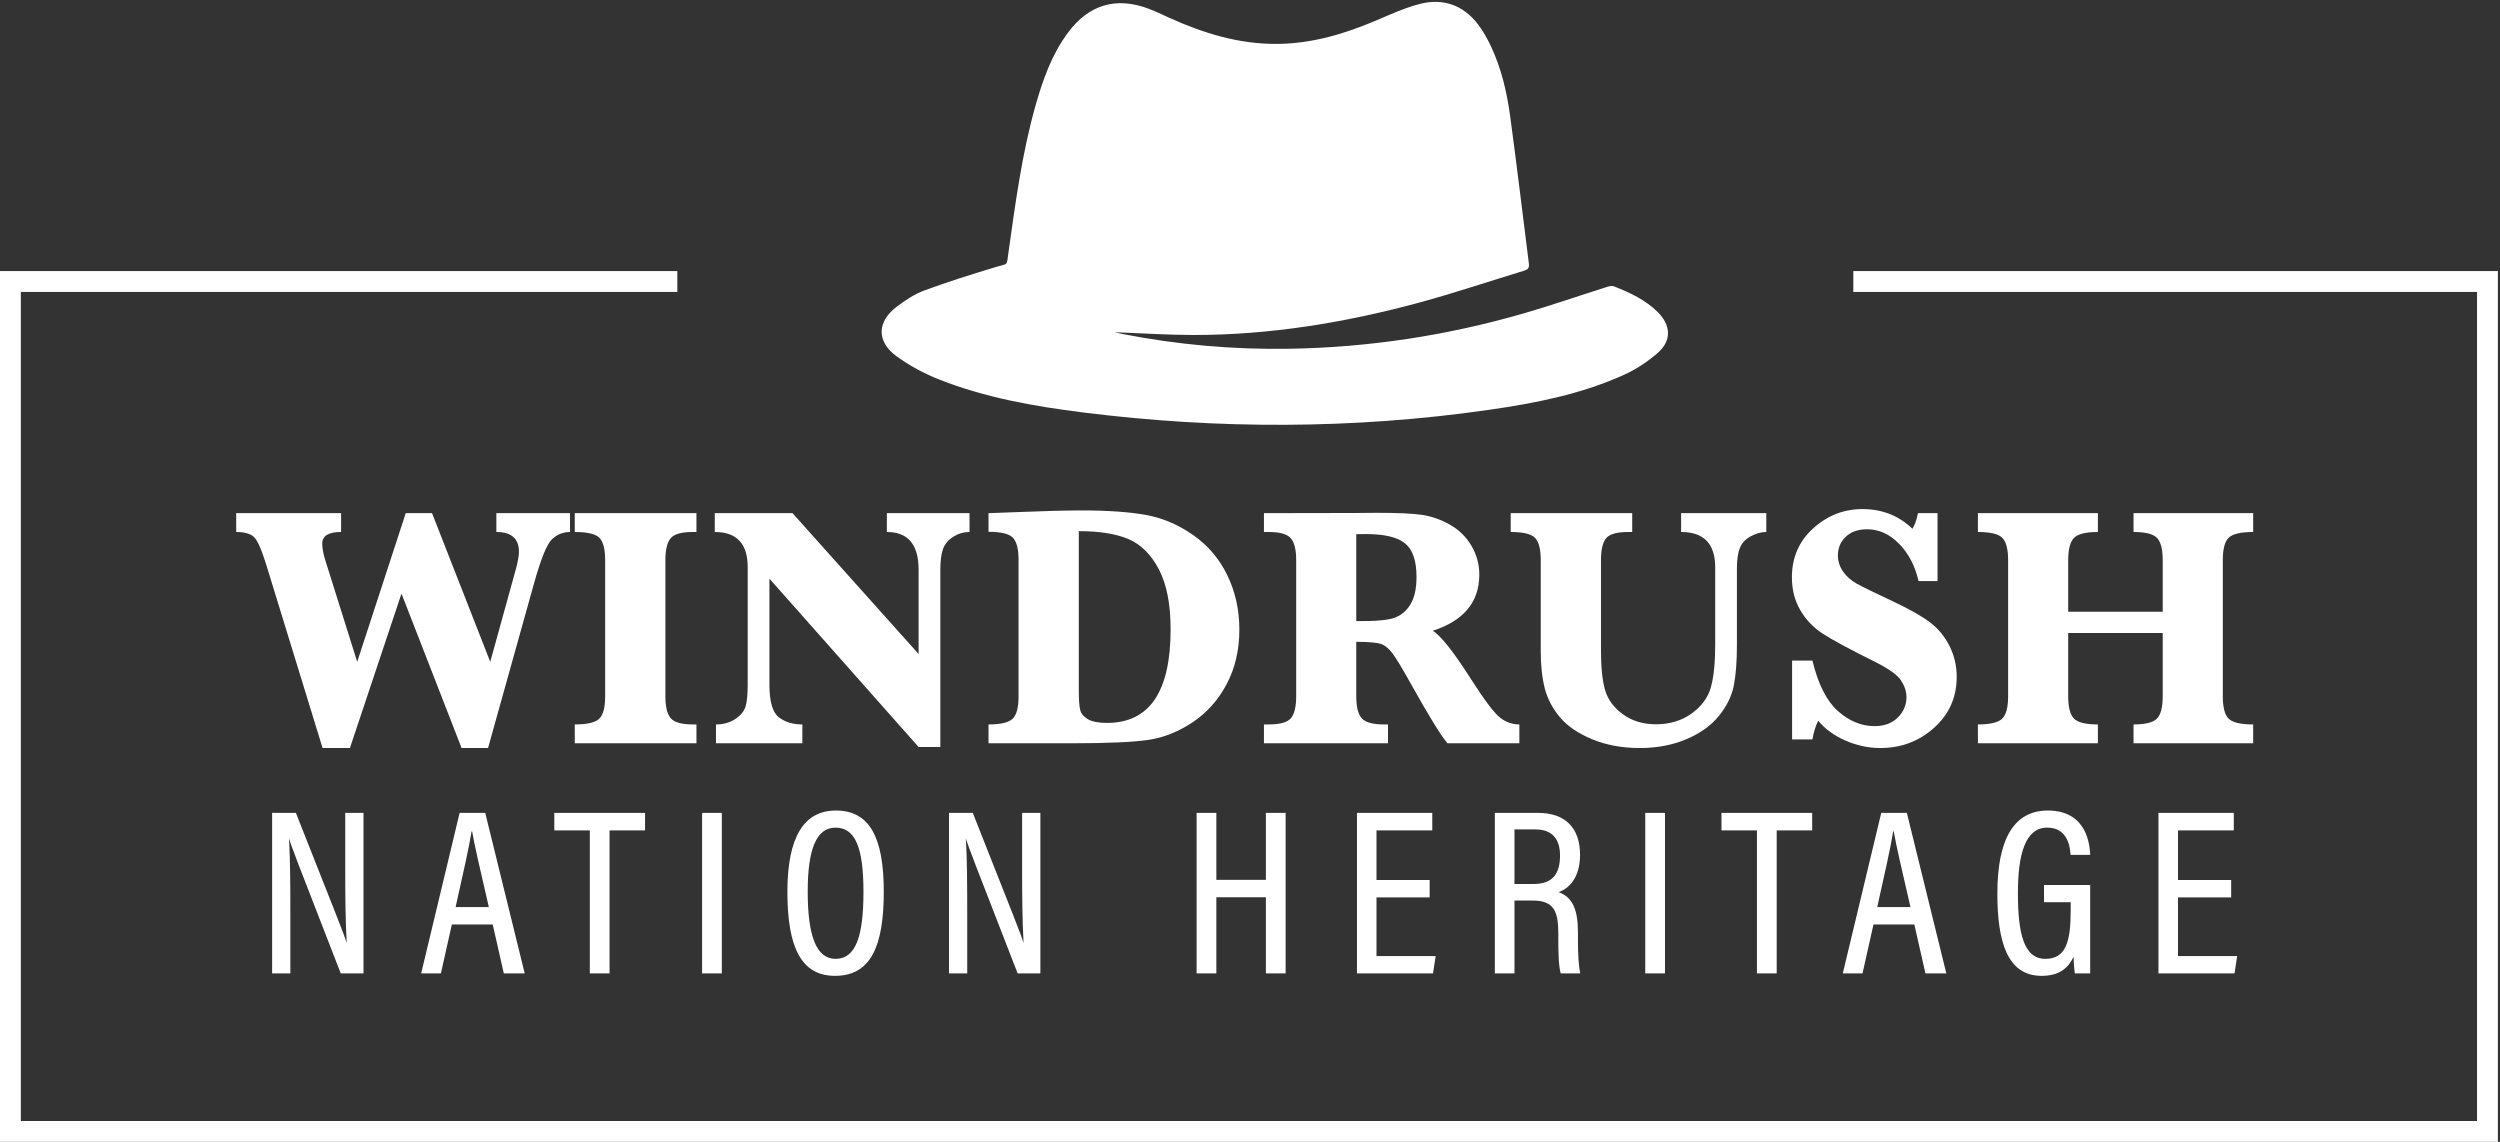
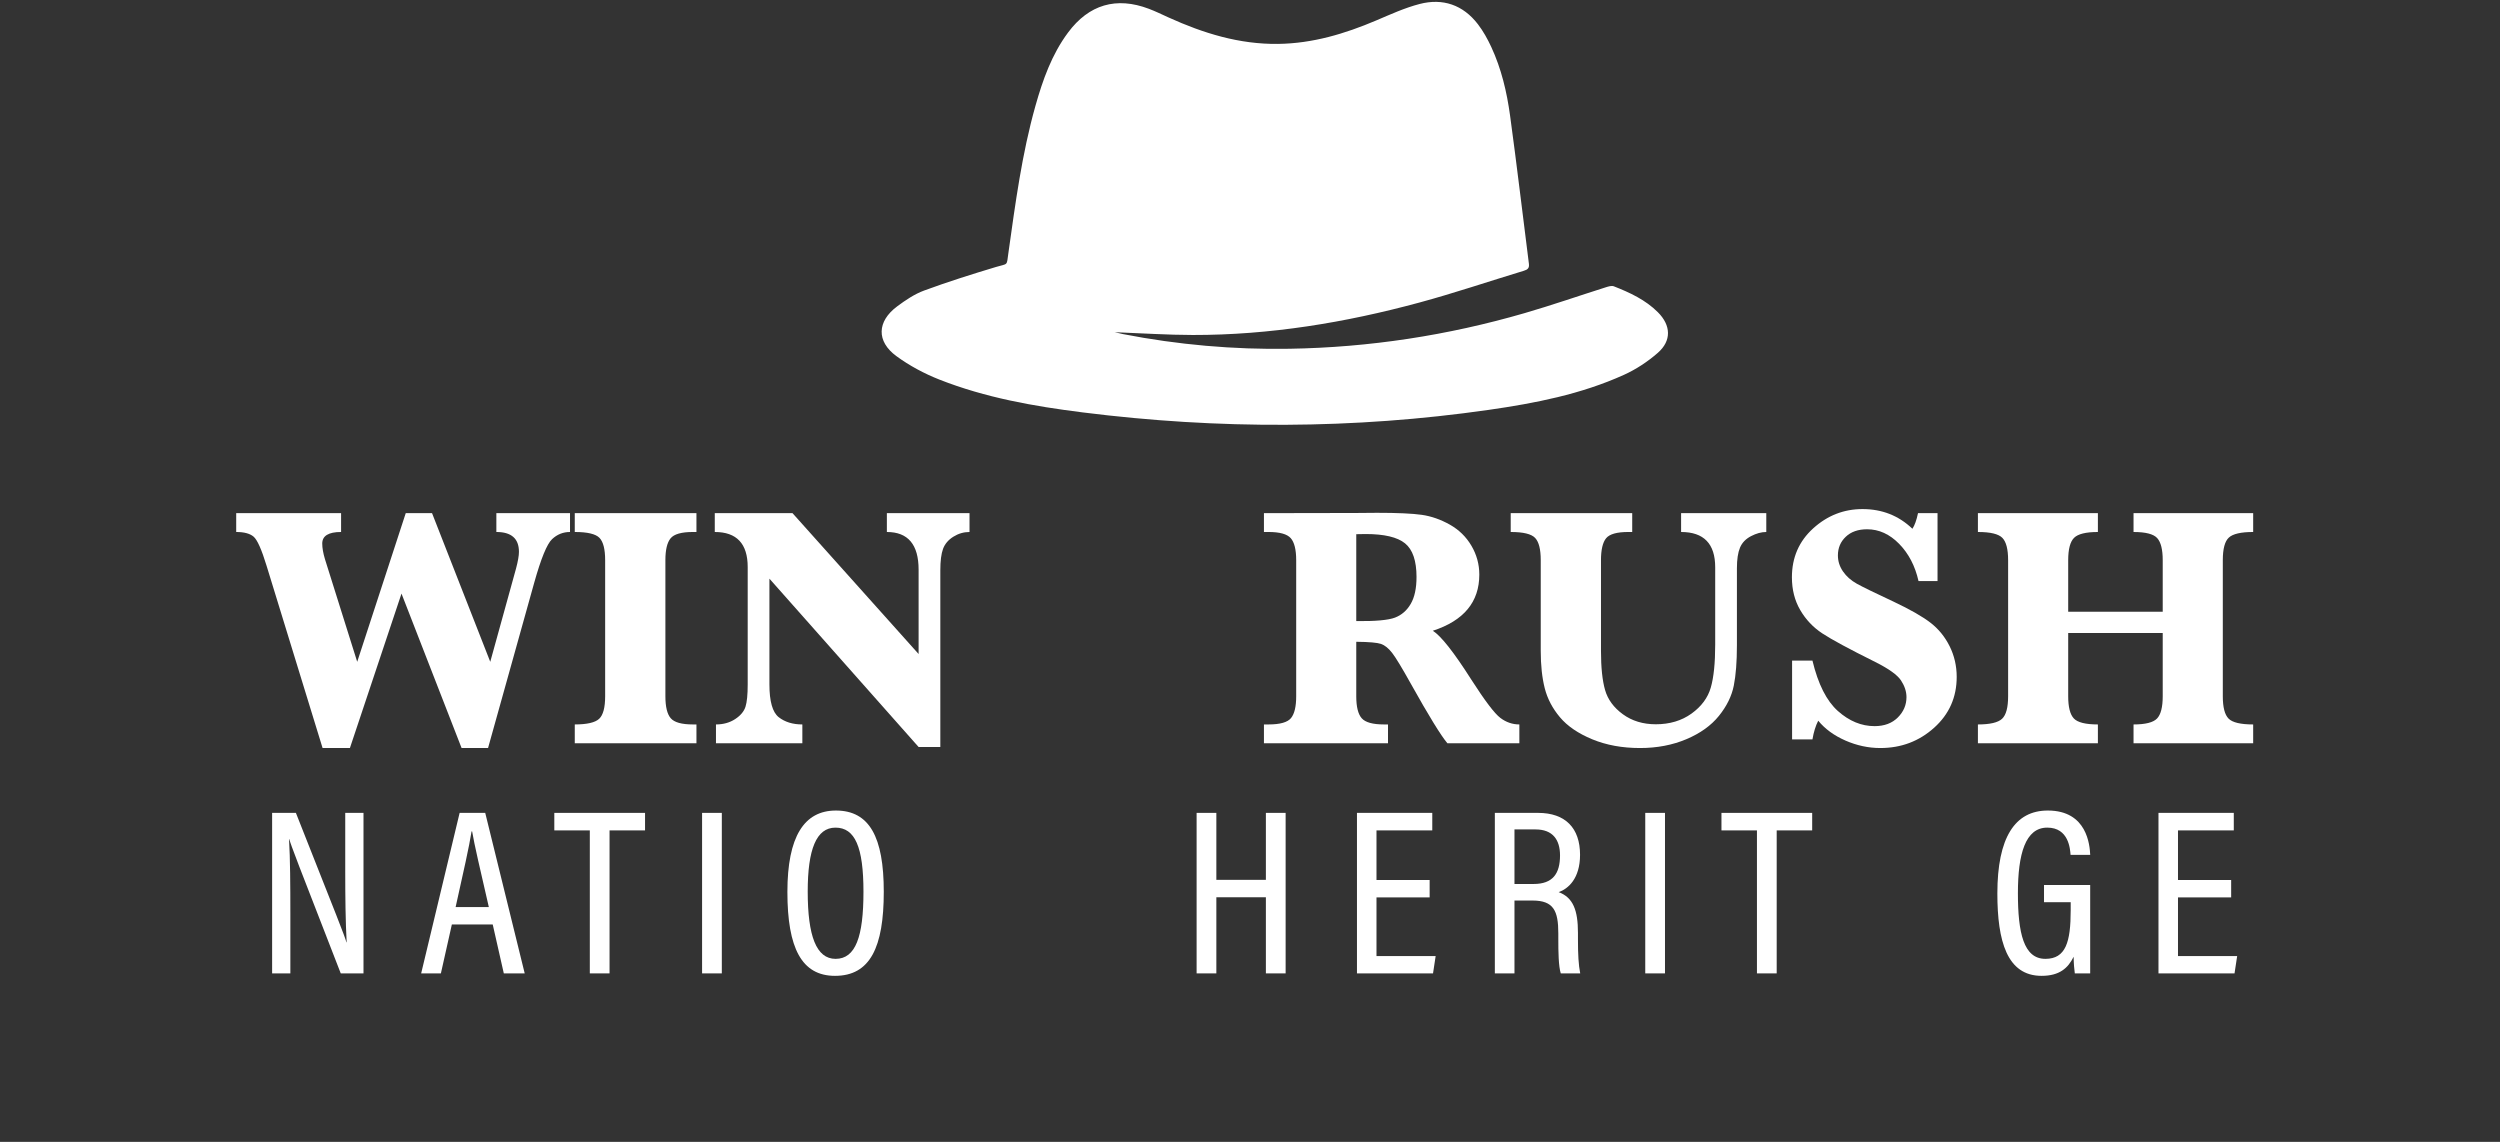
<svg xmlns="http://www.w3.org/2000/svg" width="100%" height="100%" viewBox="0 0 289 132" version="1.1" xml:space="preserve" style="fill-rule:evenodd;clip-rule:evenodd;stroke-miterlimit:2;">
  <rect x="0" y="0" width="289" height="132" fill="#333333" stroke="none" />
  <g>
    <path d="M129.821,38.623c6.35,1.235 12.761,1.8 19.227,1.694c9.25,-0.15 18.32,-1.543 27.2,-4.121c3.146,-0.914 6.245,-1.991 9.37,-2.981c0.301,-0.095 0.682,-0.219 0.942,-0.117c1.852,0.727 3.654,1.56 5.09,2.995c1.516,1.517 1.604,3.284 -0.006,4.695c-1.161,1.018 -2.511,1.907 -3.917,2.544c-4.964,2.248 -10.275,3.281 -15.628,4.049c-15.632,2.242 -31.289,2.263 -46.947,0.292c-5.64,-0.709 -11.241,-1.699 -16.557,-3.793c-1.748,-0.689 -3.462,-1.605 -4.974,-2.714c-2.329,-1.709 -2.237,-4.014 0.086,-5.745c0.965,-0.719 2.005,-1.424 3.121,-1.835c2.734,-1.007 5.519,-1.885 8.311,-2.725c1.426,-0.429 1.213,-0.062 1.435,-1.645c0.803,-5.703 1.555,-11.415 3.122,-16.976c0.848,-3.007 1.883,-5.941 3.776,-8.485c2.406,-3.233 5.572,-4.165 9.341,-2.737c0.771,0.292 1.516,0.657 2.268,0.999c4.028,1.829 8.186,3.117 12.669,3.058c3.983,-0.051 7.706,-1.167 11.337,-2.71c1.644,-0.699 3.29,-1.453 5.008,-1.901c2.693,-0.703 5.031,0.096 6.751,2.335c0.615,0.801 1.117,1.71 1.544,2.629c1.171,2.52 1.803,5.213 2.176,7.944c0.779,5.701 1.449,11.416 2.176,17.124c0.063,0.495 -0.143,0.671 -0.582,0.804c-4.032,1.223 -8.029,2.577 -12.094,3.679c-8.563,2.321 -17.275,3.757 -26.175,3.746c-2.941,-0.004 -5.882,-0.204 -9.033,-0.322c0.435,0.1 0.696,0.168 0.963,0.22Z" style="fill:#fff;fill-rule:nonzero;" />
    <path d="M37.29,86.472l-6.474,-21.07c-0.575,-1.883 -1.076,-3.005 -1.501,-3.365c-0.424,-0.359 -1.095,-0.539 -2.01,-0.539l0,-2.177l12.124,-0l0,2.177c-1.452,0 -2.178,0.445 -2.178,1.334c-0,0.51 0.105,1.112 0.314,1.805l3.728,11.869l5.611,-17.185l3.04,-0l6.729,17.185l2.982,-10.79c0.222,-0.837 0.334,-1.478 0.334,-1.923c-0,-1.53 -0.87,-2.295 -2.61,-2.295l0,-2.177l8.514,-0l-0,2.177c-0.797,0 -1.49,0.278 -2.079,0.834c-0.588,0.556 -1.275,2.233 -2.06,5.032l-5.336,19.108l-3.06,0l-6.946,-17.853l-5.963,17.853l-3.159,0Z" style="fill:#fff;fill-rule:nonzero;" />
    <path d="M66.443,61.498l0,-2.177l14.066,-0l0,2.177l-0.412,0c-1.321,0 -2.181,0.246 -2.58,0.736c-0.399,0.49 -0.598,1.331 -0.598,2.521l-0,15.734c-0,1.216 0.206,2.063 0.618,2.54c0.412,0.478 1.265,0.717 2.56,0.717l0.412,-0l0,2.177l-14.066,0l0,-2.177c1.412,-0 2.351,-0.217 2.815,-0.648c0.464,-0.432 0.697,-1.302 0.697,-2.609l0,-15.734c0,-1.268 -0.22,-2.129 -0.657,-2.58c-0.439,-0.451 -1.391,-0.677 -2.855,-0.677Z" style="fill:#fff;fill-rule:nonzero;" />
    <path d="M88.945,66.893l-0,12.222c-0,1.962 0.357,3.225 1.069,3.787c0.714,0.562 1.625,0.844 2.738,0.844l-0,2.177l-9.986,0l-0,-2.177c0.849,-0 1.589,-0.207 2.217,-0.618c0.628,-0.413 1.026,-0.89 1.197,-1.433c0.169,-0.542 0.254,-1.396 0.254,-2.56l-0,-13.576c-0,-2.707 -1.268,-4.061 -3.806,-4.061l-0,-2.177l8.986,-0l14.577,16.283l0,-9.751c0,-2.903 -1.224,-4.355 -3.669,-4.355l0,-2.177l9.554,-0l-0,2.177c-0.667,0 -1.292,0.184 -1.874,0.549c-0.582,0.367 -0.977,0.834 -1.187,1.403c-0.209,0.569 -0.313,1.396 -0.313,2.482l0,20.422l-2.511,0l-17.246,-19.461Z" style="fill:#fff;fill-rule:nonzero;" />
-     <path d="M124.71,61.4l-0,18.323c-0,1.177 0.055,1.969 0.167,2.374c0.111,0.406 0.405,0.753 0.882,1.04c0.477,0.288 1.213,0.432 2.208,0.432c2.458,0 4.299,-0.903 5.522,-2.708c1.223,-1.805 1.834,-4.505 1.834,-8.102c-0,-2.904 -0.451,-5.215 -1.353,-6.935c-0.903,-1.72 -2.073,-2.887 -3.513,-3.502c-1.438,-0.615 -3.354,-0.922 -5.747,-0.922Zm-10.437,24.523l0,-2.177c1.399,-0 2.327,-0.22 2.786,-0.658c0.457,-0.438 0.686,-1.304 0.686,-2.599l0,-15.754c0,-1.255 -0.215,-2.112 -0.648,-2.57c-0.431,-0.458 -1.372,-0.687 -2.824,-0.687l0,-2.157l3.198,-0.118c3.217,-0.131 5.741,-0.197 7.572,-0.197c3.06,-0 5.548,0.177 7.465,0.53c1.916,0.354 3.727,1.128 5.434,2.325c1.707,1.196 3.021,2.747 3.943,4.65c0.922,1.903 1.384,3.998 1.384,6.287c-0,2.342 -0.488,4.434 -1.463,6.278c-0.974,1.844 -2.284,3.316 -3.933,4.414c-1.647,1.099 -3.354,1.779 -5.12,2.041c-1.765,0.261 -4.734,0.392 -8.907,0.392l-9.573,0Z" style="fill:#fff;fill-rule:nonzero;" />
    <path d="M156.784,71.798c2.211,0.026 3.702,-0.108 4.474,-0.402c0.771,-0.295 1.38,-0.825 1.824,-1.59c0.444,-0.764 0.668,-1.801 0.668,-3.109c0,-1.87 -0.441,-3.165 -1.325,-3.884c-0.883,-0.72 -2.403,-1.079 -4.562,-1.079c-0.273,0 -0.633,0.007 -1.079,0.019l-0,10.045Zm-0,2.393l-0,6.298c-0,1.216 0.21,2.063 0.629,2.54c0.419,0.478 1.275,0.717 2.57,0.717l0.47,-0l0,2.177l-14.341,0l-0,-2.177l0.531,-0c1.334,-0 2.2,-0.246 2.599,-0.736c0.399,-0.491 0.598,-1.331 0.598,-2.521l-0,-15.734c-0,-1.216 -0.21,-2.063 -0.627,-2.541c-0.42,-0.477 -1.275,-0.716 -2.57,-0.716l-0.531,0l-0,-2.177l10.672,-0.02l2.394,-0.02c2.367,-0 4.098,0.079 5.19,0.235c1.091,0.158 2.167,0.534 3.227,1.128c1.06,0.596 1.892,1.41 2.501,2.443c0.607,1.033 0.913,2.145 0.913,3.335c0,3.166 -1.792,5.33 -5.376,6.494c0.955,0.602 2.438,2.485 4.452,5.65c1.57,2.446 2.688,3.921 3.356,4.424c0.667,0.503 1.399,0.756 2.197,0.756l0,2.177l-8.318,0c-0.758,-0.903 -2.165,-3.191 -4.218,-6.867c-1.034,-1.857 -1.759,-3.053 -2.178,-3.59c-0.418,-0.536 -0.847,-0.879 -1.284,-1.03c-0.44,-0.15 -1.39,-0.231 -2.856,-0.245Z" style="fill:#fff;fill-rule:nonzero;" />
    <path d="M174.638,61.498l0,-2.177l14.046,-0l0,2.177l-0.45,0c-1.322,0 -2.179,0.243 -2.57,0.726c-0.393,0.484 -0.59,1.327 -0.59,2.531l0,10.495c0,1.91 0.157,3.414 0.472,4.513c0.314,1.098 1,2.033 2.059,2.805c1.059,0.772 2.329,1.158 3.806,1.158c1.609,0 2.986,-0.413 4.13,-1.236c1.144,-0.824 1.887,-1.828 2.227,-3.011c0.34,-1.184 0.509,-2.836 0.509,-4.954l-0,-8.947c-0,-2.719 -1.314,-4.08 -3.942,-4.08l0,-2.177l9.848,-0l-0,2.177c-0.563,0 -1.151,0.16 -1.766,0.481c-0.615,0.321 -1.039,0.765 -1.275,1.334c-0.236,0.569 -0.354,1.363 -0.354,2.383l-0,8.888c-0,1.909 -0.121,3.469 -0.362,4.678c-0.242,1.21 -0.815,2.374 -1.717,3.492c-0.902,1.118 -2.157,2.018 -3.767,2.698c-1.609,0.68 -3.393,1.02 -5.356,1.02c-2.053,0 -3.894,-0.337 -5.523,-1.01c-1.627,-0.674 -2.873,-1.524 -3.736,-2.551c-0.863,-1.026 -1.449,-2.144 -1.756,-3.355c-0.307,-1.209 -0.461,-2.645 -0.461,-4.306l0,-10.495c0,-1.256 -0.216,-2.112 -0.648,-2.57c-0.431,-0.458 -1.372,-0.687 -2.824,-0.687Z" style="fill:#fff;fill-rule:nonzero;" />
    <path d="M207.165,85.472l-0,-9.103l2.355,-0c0.653,2.72 1.634,4.662 2.942,5.826c1.309,1.164 2.72,1.746 4.238,1.746c1.124,0 2.02,-0.333 2.687,-1c0.668,-0.667 1.002,-1.452 1.002,-2.354c0,-0.641 -0.21,-1.282 -0.629,-1.923c-0.419,-0.64 -1.413,-1.354 -2.981,-2.139c-3.022,-1.503 -5.062,-2.605 -6.121,-3.305c-1.061,-0.699 -1.91,-1.599 -2.551,-2.698c-0.642,-1.098 -0.962,-2.36 -0.962,-3.786c0,-2.289 0.822,-4.175 2.463,-5.659c1.641,-1.485 3.541,-2.228 5.699,-2.228c2.262,-0 4.186,0.76 5.768,2.277c0.261,-0.393 0.477,-0.995 0.648,-1.805l2.256,-0l0,7.847l-2.199,-0c-0.391,-1.739 -1.138,-3.172 -2.236,-4.296c-1.099,-1.125 -2.335,-1.687 -3.708,-1.687c-1.034,-0 -1.854,0.287 -2.461,0.862c-0.609,0.576 -0.913,1.295 -0.913,2.159c0,0.666 0.196,1.284 0.589,1.854c0.392,0.569 0.922,1.039 1.588,1.412c0.668,0.373 2.081,1.063 4.239,2.07c1.935,0.915 3.368,1.733 4.295,2.452c0.929,0.719 1.665,1.625 2.208,2.717c0.542,1.092 0.814,2.273 0.814,3.541c0,2.354 -0.87,4.313 -2.609,5.876c-1.739,1.563 -3.812,2.344 -6.219,2.344c-1.374,0 -2.717,-0.288 -4.032,-0.863c-1.314,-0.575 -2.364,-1.341 -3.148,-2.296c-0.301,0.589 -0.523,1.309 -0.667,2.159l-2.355,0Z" style="fill:#fff;fill-rule:nonzero;" />
    <path d="M239.084,73.171l-0,7.318c-0,1.242 0.216,2.095 0.648,2.56c0.431,0.464 1.36,0.697 2.785,0.697l-0,2.177l-13.87,0l0,-2.177c1.4,-0 2.332,-0.22 2.796,-0.658c0.464,-0.438 0.696,-1.304 0.696,-2.599l0,-15.734c0,-1.256 -0.219,-2.112 -0.657,-2.57c-0.438,-0.458 -1.382,-0.687 -2.835,-0.687l0,-2.177l13.87,-0l-0,2.177c-1.386,0 -2.305,0.226 -2.756,0.677c-0.451,0.451 -0.677,1.312 -0.677,2.58l-0,5.964l10.927,0l0,-5.964c0,-1.229 -0.212,-2.08 -0.638,-2.551c-0.424,-0.47 -1.337,-0.706 -2.736,-0.706l-0,-2.177l13.83,-0l0,2.177c-1.411,0 -2.35,0.216 -2.814,0.648c-0.466,0.431 -0.696,1.301 -0.696,2.609l0,15.734c0,1.268 0.221,2.128 0.665,2.58c0.444,0.451 1.393,0.677 2.845,0.677l0,2.177l-13.83,0l-0,-2.177c1.374,-0 2.279,-0.229 2.717,-0.687c0.438,-0.458 0.657,-1.315 0.657,-2.57l0,-7.318l-10.927,0Z" style="fill:#fff;fill-rule:nonzero;" />
    <path d="M31.457,112.524l0,-18.555l2.748,0c4.885,12.352 5.608,14.14 5.841,14.965l0.028,0c-0.134,-2.444 -0.165,-5.225 -0.165,-8.244l0,-6.721l2.11,0l0,18.555l-2.629,0c-5.067,-13.005 -5.734,-14.76 -5.95,-15.516l-0.028,-0c0.137,2.314 0.152,5.294 0.152,8.632l-0,6.884l-2.107,0Z" style="fill:#fff;fill-rule:nonzero;" />
    <path d="M56.508,104.855c-1.005,-4.368 -1.673,-7.21 -1.929,-8.744l-0.067,0c-0.249,1.633 -0.975,4.867 -1.842,8.744l3.838,-0Zm-4.273,2.012l-1.268,5.657l-2.281,0l4.447,-18.555l2.959,0l4.564,18.555l-2.416,0l-1.282,-5.657l-4.723,0Z" style="fill:#fff;fill-rule:nonzero;" />
    <path d="M68.182,95.994l-4.103,-0l0,-2.025l10.488,0l0,2.025l-4.104,-0l-0,16.53l-2.281,0l-0,-16.53Z" style="fill:#fff;fill-rule:nonzero;" />
    <rect x="81.161" y="93.969" width="2.281" height="18.555" style="fill:#fff;fill-rule:nonzero;" />
    <path d="M93.372,103.065c0,5.122 0.991,7.779 3.223,7.779c2.311,-0 3.222,-2.557 3.222,-7.749c0,-5.194 -0.982,-7.421 -3.237,-7.421c-2.212,-0 -3.208,2.513 -3.208,7.391Zm8.793,0.023c0,6.414 -1.57,9.72 -5.637,9.72c-3.855,0 -5.505,-3.204 -5.505,-9.701c0,-6.394 1.933,-9.409 5.609,-9.409c3.881,0 5.533,3.072 5.533,9.39Z" style="fill:#fff;fill-rule:nonzero;" />
-     <path d="M109.704,112.524l0,-18.555l2.749,0c4.884,12.352 5.607,14.14 5.84,14.965l0.028,0c-0.134,-2.444 -0.164,-5.225 -0.164,-8.244l-0,-6.721l2.11,0l-0,18.555l-2.629,0c-5.068,-13.005 -5.735,-14.76 -5.951,-15.516l-0.028,-0c0.137,2.314 0.152,5.294 0.152,8.632l-0,6.884l-2.107,0Z" style="fill:#fff;fill-rule:nonzero;" />
    <path d="M138.328,93.969l2.282,0l0,7.741l5.726,-0l-0,-7.741l2.282,0l-0,18.555l-2.282,0l-0,-8.8l-5.726,0l0,8.8l-2.282,0l0,-18.555Z" style="fill:#fff;fill-rule:nonzero;" />
    <path d="M165.267,103.743l-6.145,0l-0,6.781l6.839,0l-0.303,2l-8.793,0l0,-18.555l8.706,0l-0,2.025l-6.449,-0l-0,5.737l6.145,0l-0,2.012Z" style="fill:#fff;fill-rule:nonzero;" />
    <path d="M175.073,102.188l2.217,-0c2.209,-0 3.049,-1.198 3.049,-3.3c0,-1.815 -0.842,-3.006 -2.829,-3.006l-2.437,-0l-0,6.306Zm-0,1.914l-0,8.422l-2.269,0l0,-18.555l5.001,0c3.162,0 4.849,1.765 4.849,4.844c0,2.756 -1.375,3.934 -2.469,4.317c1.665,0.623 2.227,2.085 2.227,4.712l0,0.738c0,1.8 0.065,2.945 0.261,3.944l-2.249,0c-0.259,-0.847 -0.283,-2.462 -0.283,-3.986l0,-0.639c0,-2.612 -0.544,-3.797 -2.974,-3.797l-2.094,-0Z" style="fill:#fff;fill-rule:nonzero;" />
    <rect x="190.192" y="93.969" width="2.281" height="18.555" style="fill:#fff;fill-rule:nonzero;" />
    <path d="M203.103,95.994l-4.102,-0l0,-2.025l10.487,0l0,2.025l-4.103,-0l-0,16.53l-2.282,0l-0,-16.53Z" style="fill:#fff;fill-rule:nonzero;" />
-     <path d="M220.848,104.855c-1.005,-4.368 -1.674,-7.21 -1.93,-8.744l-0.066,0c-0.249,1.633 -0.975,4.867 -1.842,8.744l3.838,-0Zm-4.273,2.012l-1.268,5.657l-2.281,0l4.446,-18.555l2.96,0l4.563,18.555l-2.416,0l-1.282,-5.657l-4.722,0Z" style="fill:#fff;fill-rule:nonzero;" />
    <path d="M241.625,112.524l-1.778,0c-0.068,-0.529 -0.123,-1.061 -0.135,-1.923c-0.651,1.324 -1.645,2.207 -3.708,2.207c-3.992,0 -5.11,-4.012 -5.11,-9.522c-0,-6.461 2.023,-9.588 5.833,-9.588c4.558,0 4.847,4.016 4.901,5.125l-2.271,0c-0.054,-0.676 -0.204,-3.149 -2.694,-3.149c-2.531,-0 -3.393,3.042 -3.393,7.582c0,4.581 0.658,7.588 3.176,7.588c2.361,-0 2.926,-1.95 2.926,-5.619l-0,-0.932l-3.085,-0l0,-1.988l5.338,0l0,10.219Z" style="fill:#fff;fill-rule:nonzero;" />
    <path d="M257.922,103.743l-6.146,0l0,6.781l6.84,0l-0.304,2l-8.792,0l0,-18.555l8.706,0l0,2.025l-6.45,-0l0,5.737l6.146,0l-0,2.012Z" style="fill:#fff;fill-rule:nonzero;" />
-     <path d="M214.244,32.544l73.307,-0l-0,98.252l-286.348,0l-0,-98.252l77.096,-0" style="fill:none;stroke:#fff;stroke-width:2.41px;" />
  </g>
</svg>